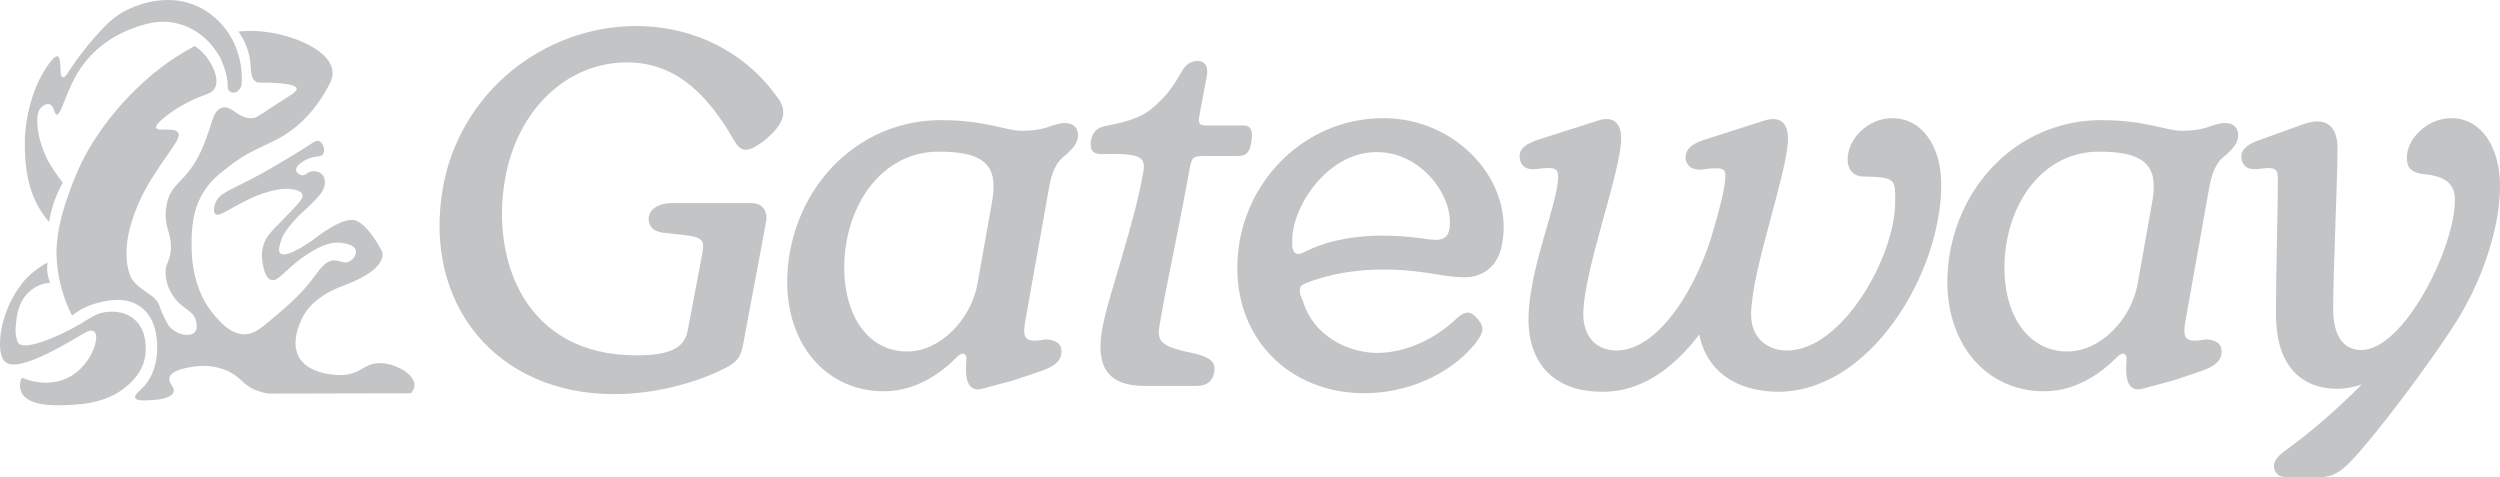
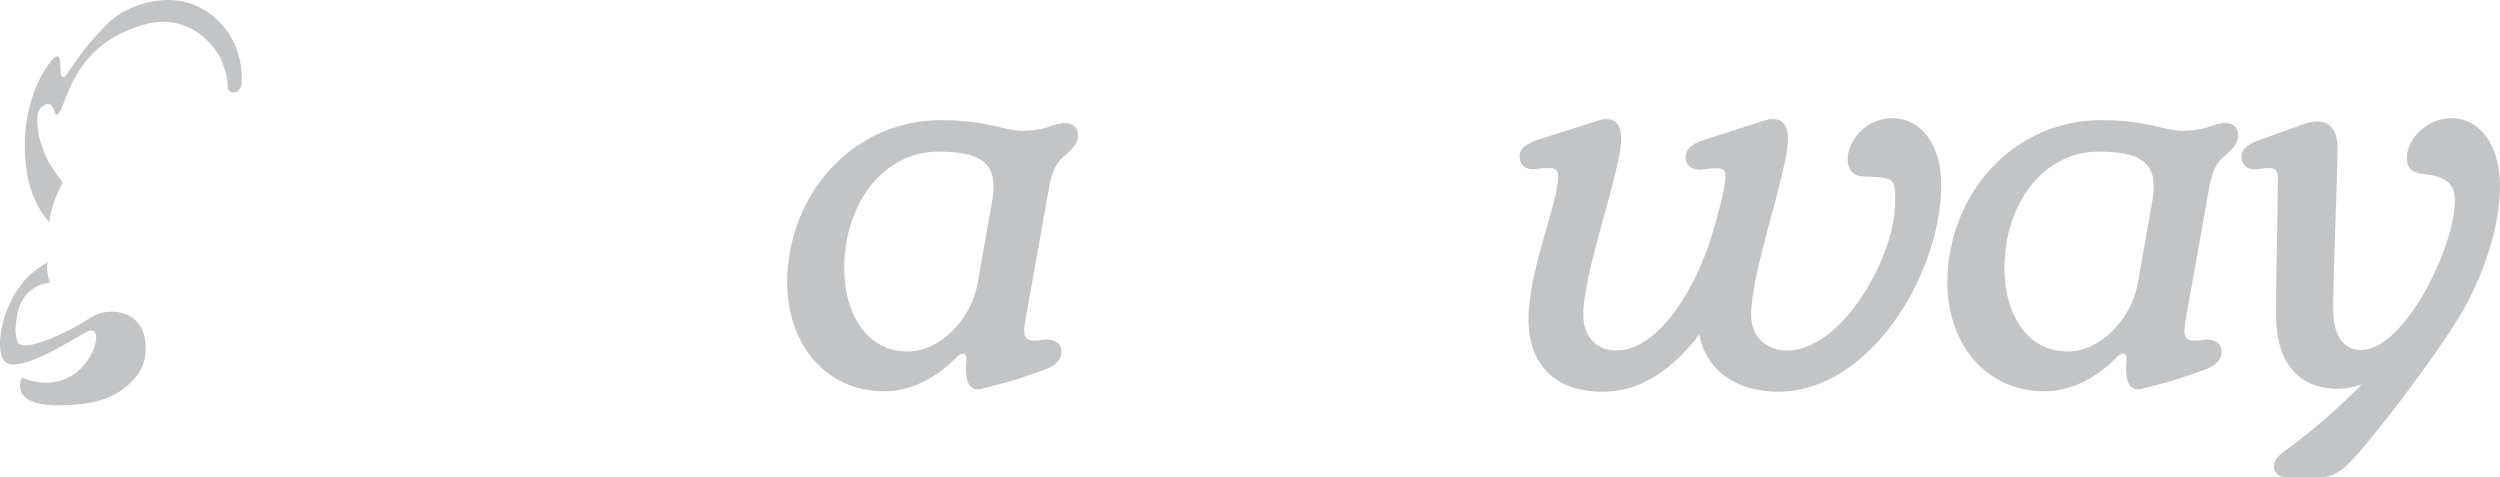
<svg xmlns="http://www.w3.org/2000/svg" id="Layer_2" data-name="Layer 2" viewBox="0 0 2800.3 534.39">
  <defs>
    <style>
      .cls-1 {
        fill: #c2c4c6;
        stroke-width: 0px;
      }
    </style>
  </defs>
  <g id="Layer_1-2" data-name="Layer 1">
    <g>
      <g>
-         <path class="cls-1" d="M428.78,406.9c-20.44-1.91-24.13,12.94-46.84,13.23-3.27.04-37.62.03-47.94-21.77-8.6-18.16,3.94-42.01,7.58-47.56.28-.43.51-.77.67-.99,5.6-8.24,12.07-13.21,16.47-16.53,6.82-5.14,15.08-9.26,28.49-14.32,50.33-19,40.53-37.89,40.53-37.89,0,0-17.43-33.99-32.8-34.79-.28-.01-.57-.02-.86-.02-15.13,0-39.98,19.75-41.06,20.63-.01.01-.03.02-.04.03-.02.02-.04.03-.04.03-.03.03-31.63,23.66-38.91,16.76-2.95-2.8-.75-9.51.93-14.65,1.66-5.09,5.36-12.02,16.73-24.24,9.34-10.03,19.3-17.05,27.68-28.15,1.36-1.8,4.11-5.58,4.41-10.88.1-1.67.47-6.69-2.75-10.19-3.18-3.47-8.25-4.35-12-3.67-5.35.97-6.35,4.75-10.44,4.38-3.16-.29-6.68-2.91-6.95-5.74-.48-5.07,8.01-10.55,14.21-13,8.84-3.49,13.57-1.15,16.02-4.84,2.91-4.39-.12-13.25-4.71-14.72-2.83-.9-5.82,1.16-7.04,2-15.13,10.3-48.96,29.92-57.82,34.84-9.22,5.11-24.25,12.51-24.25,12.51-15.71,7.91-23.47,11.44-26.73,19.84-1.26,3.23-3.01,10.19,0,12.67,3.98,3.29,12.36-4.48,38.58-17.29,0,0,22.04-10.77,40.51-11.17,1.65-.04,3.04.11,3.66.16,2.5.23,12.95,1.3,14.61,6.17,1.19,3.5-2.58,7.88-4.55,10.08-22.79,25.5-34.26,32.07-38.87,46.25-3.16,9.71-1.57,18.33-.94,21.58,1.21,6.21,3.29,15.72,9.07,17.83,8.78,3.21,16.78-14.15,44.82-31.18,14-8.5,24.36-11.68,34.81-10.23,3.09.43,13.83,1.91,15.5,8.25,1.21,4.62-2.74,10.55-7.6,12.73-6,2.7-10.31-1.71-17.08-1.38-9.55.47-15.52,9.93-22.59,19.29-14.2,18.79-27.57,30.2-43.09,43.44-15.83,13.51-23.97,20.35-34.96,20.01-14.22-.44-24.36-11.47-31.56-19.51-27.36-30.59-27.09-70.66-27.01-82.56.1-15.28.52-37.87,14.89-59.56,7.3-11.02,15.18-17.24,26.7-26.18,28.98-22.49,44.94-22.97,67.26-38.51,12.08-8.41,28.29-22.8,42.7-48.35,5.13-9.1,6.87-14.08,6.21-20.2-2.71-25.36-51.36-44.15-89.49-44.94-1.26-.03-2.53-.03-2.53-.03-5.11,0-9.6.34-13.32.76,7.22,10.15,10.37,19.21,11.88,25.86,3.35,14.74.41,25.16,7.23,29.96,2.96,2.08,5.19,1.18,13.68,1.43,8.91.27,31.02.93,32.39,6.41,1.01,4.06-8.31,8.26-25.71,19.8-17.85,11.83-19.15,12.95-23.02,13.43-.93.12-1.83.17-2.7.17-13.08,0-20.19-12.15-29.1-12.15-.93,0-1.88.13-2.85.42-11.29,3.37-10.89,18.99-21.56,43.9-14.47,33.75-29.35,38.07-36.8,52.91-2.84,5.65-3.5,10.54-4.01,13.32-4.34,23.49,7.84,31.63,4.37,53-1.79,11.05-5.52,11.77-5.37,21.9.18,12.74,6.22,22.55,8.27,25.62,10.34,15.53,23.08,15.63,26.04,28.93.42,1.89,1.79,8.05-1.65,11.86-2.38,2.64-5.96,3.08-8.26,3.08-11.19,0-19-8.1-19.94-9.21-1.69-1.97-2.74-4.02-4.87-8.12-4.01-7.71-5.98-13.95-6.38-15.15-4.45-13.19-21.18-15.87-30.74-29.91,0,0-18.02-26.78,6.97-84.31.31-.72.56-1.29.73-1.67,17.83-40.33,49.17-70.57,44.2-77.92-2.2-3.25-6.88-3.78-11.63-3.78-2.32,0-4.66.13-6.73.13-3.39,0-6.05-.34-6.72-2.17-1.62-4.42,22.84-25.12,53.4-36.28,5.01-1.83,9.47-3.14,12.17-7.52,6.21-10.06-2.23-27.62-10.74-37.61-4.16-4.88-8.47-8.11-11.54-10.11-14.01,7.53-24.86,14.78-32.16,19.98-7.76,5.53-68.49,49.65-99.92,122.34-3.24,7.5-5.5,13.57-6.99,17.67-6.68,18.34-15.48,43.38-15.74,72.05.11,4.68.45,11.33,1.55,19.24,2.2,15.9,6.34,28.03,8.8,34.54,2.54,6.72,5.13,12.17,7.11,16.04,5.6-4.34,14.87-10.37,27.55-13.78,9.82-2.64,31.87-8.61,49.32,4.13,16.98,12.4,18.09,34.63,18.46,41.88.19,3.71,1.5,29.32-14.65,46.99-4.93,5.39-11.2,9.74-9.92,13.02,1.32,3.37,9.58,3.01,15.18,2.77,6.37-.28,25.24-1.1,27.83-9.51,1.75-5.68-6.37-9.55-4.62-15.92,2.14-7.8,16.5-10.47,22.93-11.64,7.06-1.28,20.06-3.47,36.29,1.88,17.29,5.69,20.18,14,30.85,20.49,4.65,2.83,9.07,4.22,11.15,4.89,3.68,1.2,6.93,1.87,9.46,2.27,53.23-.13,106.46-.25,159.69-.38,2.18-2.42,4.09-5.51,4.13-9.09.13-11.35-18.56-22.95-35.5-24.54l-.08.03Z" />
        <path class="cls-1" d="M55.03,248.68c1.01-6.67,2.78-14.73,5.92-23.56,2.88-8.07,6.23-14.89,9.37-20.39-2.95-3.86-5.95-8.01-8.95-12.45-2.46-3.65-4.74-7.23-6.85-10.71h0c-1.31-2.41-13.95-26.11-12.72-49.44.27-5.19,1.54-9.07,4.55-11.98.49-.48,4.84-4.59,8.95-3.44,5.55,1.54,5.09,11.1,8.13,11.71,5.32,1.07,10.45-27.54,26.62-51.66,19.61-29.25,48.24-41.15,57.14-44.46,12.8-4.75,31.05-11.49,52.9-5.64,30.79,8.25,44.93,34.49,47.46,39.67h0c6.27,15.38,7.57,23.73,7.43,28.58-.04,1.28-.26,5.41,2.24,7.42,1.34,1.08,3.85,1.86,6.21,1.18.65-.19,1.08-.43,1.56-.69,4.19-2.28,5.35-6.54,5.61-7.88.02-.17.04-.32.07-.49,2.49-35.85-15.24-69.29-45.24-85.23-41.72-22.18-84.53,2.27-89.28,5.13-10.63,6.41-18.74,15.11-21.57,18.1-23.33,24.68-37.09,46.92-37.09,46.92-1.45,2.35-4.81,7.86-7.23,7.23-4.47-1.16-.58-21.84-5.61-23.54-.85-.29-4.05-.73-12.95,12.9-23.15,35.44-23.86,77.46-23.89,82.13v.35c0,17.59.19,48.45,16.97,76.21,2.03,3.36,5.34,8.38,10.25,14.03h0Z" />
        <path class="cls-1" d="M149.4,356.76c-11.91-9.39-26.65-7.69-30.52-7.24-11.66,1.34-17.53,6.7-29.73,13.81-28.66,16.7-62.27,28.88-68.41,21.21-1.84-2.3-2.8-8.36-2.97-9.46-.13-.83-.67-4.4-.22-9.1,1.15-11.95,2.59-27.09,14.29-38.23,2.15-2.05,8.75-8.18,19.01-10.34,2.17-.46,4.02-.63,5.33-.71-1.21-2.86-2.59-6.97-3.14-12.05-.46-4.24-.21-7.9.18-10.67-5.56,3.05-14.31,8.49-23.18,17.29-4.82,4.78-26.36,30.21-29.7,66.95-.79,8.69-.87,23.95,7.48,28.48,15.2,8.24,59.22-17.54,80.38-29.93l1.82-1.07c7.07-4.17,11.73-6.92,15.12-4.58,1.89,1.31,2.76,3.89,2.6,7.67-.46,10.86-9.93,31.98-28.81,42.81-24.72,14.19-51.4,2.56-51.65,2.43-.15-.08-.3-.16-.43-.24-1.2-.71-2.76-.15-3.24,1.16-1.13,3.09-1.88,7.52-.58,11.97,2.29,7.82,11.19,17.04,40.42,17.04h1.55c19.15-.28,49.57-.72,72.35-17.79,5.92-4.43,21.17-15.7,25.02-35.66.4-2.1,5.24-29.4-12.95-43.74h-.02Z" />
      </g>
      <g>
-         <path class="cls-1" d="M726.59,243.75c1.09-9.78,11.41-16.3,26.62-16.3h88.01c13.04,0,19.01,8.69,16.84,21.19l-25.53,136.36c-2.72,16.29-7.61,21.73-26.62,30.42-34.23,16.3-78.77,26.08-117.89,26.08-132.02,0-215.14-101.05-191.77-231.98,19.02-105.4,111.92-180.37,216.77-180.37,62.47,0,120.61,28.25,156.47,78.23,14.12,16.84,9.23,32.06-14.67,51.07-17.93,13.04-24.99,12.5-33.14-2.17-33.14-57.59-70.08-86.38-119.52-86.38-66.82,0-122.78,52.7-136.36,130.39-16.3,90.72,22.27,197.75,146.68,197.75,42.38,0,54.87-10.32,58.13-29.34l15.76-83.12c2.72-15.76,2.72-19.56-20.1-22.28l-24.45-2.71c-11.95-2.18-15.76-8.7-15.21-16.84h-.02Z" />
        <path class="cls-1" d="M884.69,282.87c15.21-85.3,83.67-148.31,169.51-148.31,49.44,0,72.79,11.95,90.18,11.95,10.87,0,17.93-1.09,26.62-3.26,6.52-2.17,14.67-5.43,21.73-5.43,10.87,0,15.75,7.06,14.66,16.3-1.08,6.52-4.89,11.41-13.04,19.01-12.5,9.23-16.3,20.65-19.56,38.57l-26.62,149.4c-2.72,17.93-.54,23.36,23.36,19.02,11.95.54,17.93,5.43,17.39,14.67-.54,9.78-8.15,15.75-22.28,20.64l-30.42,10.32-34.23,9.23c-15.76,4.89-21.73-5.97-19.56-30.42,1.09-9.24-4.35-11.41-11.41-3.81-22.82,22.82-50.53,37.49-80.41,37.49-72.26.54-121.69-65.74-105.94-155.38h.02ZM1016.16,393.7c37.49,0,71.71-36.4,78.77-76.06l15.76-88.55c7.06-37.49,0-59.76-60.3-59.22-52.16.54-91.27,41.83-102.14,100.51-11.41,66.82,15.76,123.32,67.91,123.32h0Z" />
-         <path class="cls-1" d="M1234.55,368.71c3.81-21.19,12.5-47.81,22.28-81.49,11.95-40.75,19.02-67.36,23.91-95.07,2.71-16.84-3.81-20.64-47.27-19.56-9.78,0-13.04-4.89-11.41-15.76,1.63-7.6,5.44-13.58,16.31-15.75,29.88-5.43,43.46-11.95,53.78-21.19,14.12-11.95,22.27-23.36,32.05-40.75,4.89-8.15,10.87-10.87,17.93-10.87,7.6.54,11.41,5.98,9.78,16.3l-8.69,46.18c-1.09,7.06,0,9.78,7.6,9.78h41.83c8.69,0,11.41,5.98,8.69,20.1-1.63,10.32-5.97,14.12-14.67,14.12h-39.12c-9.23.54-12.49,0-14.67,12.49-11.95,66.83-26.62,133.11-33.69,174.94-4.35,22.28,2.18,26.08,40.75,34.23,16.3,4.35,22.28,9.78,20.1,20.65-1.63,9.78-8.15,15.21-19.56,15.21h-58.68c-42.37,0-54.33-23.36-47.26-63.56h.01Z" />
-         <path class="cls-1" d="M1388.3,271.46c13.59-79.32,80.95-139.62,161.9-139.08,82.04,0,148.31,72.26,131.47,145.06-4.35,19.01-19.01,33.14-40.75,33.14-13.58,0-25.53-2.18-38.57-4.35-50.53-8.15-98.34-4.89-138,10.32-5.43,2.18-8.15,3.81-8.15,7.06-1.09,3.8,1.09,9.23,3.26,13.58,10.87,37.49,48.9,58.67,85.3,58.13,31.51-1.08,63.56-15.75,88.55-40.2,9.24-7.06,14.13-7.06,22.28,2.71,8.15,9.23,5.43,15.76-3.26,27.17-27.71,34.23-77.15,56.5-127.67,55.41-87.47-1.63-152.12-71.71-136.36-168.96h0ZM1454.04,284.5c3.8,0,7.6-2.72,11.41-4.35,31.51-14.67,76.06-21.19,135.82-11.95,16.84,2.18,22.82-2.71,22.82-19.56,0-34.23-34.23-77.14-79.86-78.23-57.59-1.63-97.79,62.47-96.71,99.96-.54,7.6,1.09,14.12,6.52,14.12h0Z" />
        <path class="cls-1" d="M1745.25,198.11c0-8.69-2.18-11.95-24.99-8.69-10.87,1.09-16.3-3.26-17.93-11.41-1.63-11.41,7.06-16.84,19.56-21.19l67.91-21.73c16.84-5.43,26.08,2.17,26.08,20.1,0,36.94-42.38,148.31-42.38,197.21,0,24.45,14.67,40.2,36.94,40.2,47.81,0,91.27-71.71,109.2-136.36,7.06-24.45,13.04-46.72,13.04-59.76,0-6.52-2.17-10.32-26.08-6.52-11.41.54-16.84-3.8-18.47-11.41-1.09-11.41,7.06-17.38,20.1-21.73l67.91-21.73c17.38-5.43,26.62,2.17,26.62,20.1,0,36.94-41.29,148.31-41.29,197.21,0,26.62,18.47,40.2,40.2,40.2,61.93,0,121.15-105.4,121.15-166.24,0-26.62,1.09-27.7-38.57-28.79-9.78-1.63-14.67-8.69-14.67-19.01,0-22.82,22.28-46.18,49.98-46.18,33.14,0,54.87,30.97,54.87,74.43,0,99.96-80.41,233.61-184.71,231.98-48.36-1.09-78.77-25.53-86.38-64.11-28.8,38.03-65.74,65.19-110.29,64.11-52.15-.54-80.94-31.51-80.94-80.95,0-55.96,33.14-129.84,33.14-159.72h0Z" />
        <path class="cls-1" d="M2184.22,282.87c15.21-85.3,83.67-148.31,169.51-148.31,49.44,0,72.79,11.95,90.18,11.95,10.87,0,17.93-1.09,26.62-3.26,6.52-2.17,14.67-5.43,21.73-5.43,10.87,0,15.75,7.06,14.66,16.3-1.08,6.52-4.89,11.41-13.04,19.01-12.5,9.23-16.3,20.65-19.56,38.57l-26.62,149.4c-2.72,17.93-.54,23.36,23.36,19.02,11.95.54,17.93,5.43,17.39,14.67-.54,9.78-8.15,15.75-22.28,20.64l-30.42,10.32-34.23,9.23c-15.76,4.89-21.73-5.97-19.56-30.42,1.09-9.24-4.35-11.41-11.41-3.81-22.82,22.82-50.53,37.49-80.41,37.49-72.26.54-121.69-65.74-105.94-155.38h.02ZM2315.69,393.7c37.49,0,71.71-36.4,78.77-76.06l15.76-88.55c7.06-37.49,0-59.76-60.3-59.22-52.16.54-91.27,41.83-102.14,100.51-11.41,66.82,15.76,123.32,67.91,123.32h0Z" />
        <path class="cls-1" d="M2530.84,156.82l48.36-17.38c24.99-9.23,39.12.54,39.11,26.62,0,34.23-4.89,139.62-4.89,179.82,0,29.34,10.87,46.18,31.51,46.18,47.81,0,104.85-114.63,104.85-167.87,0-17.93-9.78-27.17-36.95-29.34-13.04-2.18-16.84-7.61-16.84-18.47,0-20.65,22.28-44.01,49.98-44.01,32.6,0,54.33,31.51,54.33,76.06s-17.93,99.96-45.1,145.6c-30.96,50.53-96.71,136.9-123.32,164.07-9.23,9.23-18.48,16.29-32.06,16.29h-40.2c-8.15,0-13.58-7.06-12.49-14.12,1.09-5.43,4.89-9.78,11.41-14.67,30.42-21.73,59.22-47.26,86.93-74.97-9.23,3.26-18.47,4.89-27.7,4.89-43.47-.54-68.45-29.34-68.45-83.66,0-46.18,2.18-118.98,2.18-151.03,0-11.41-2.18-14.67-22.82-11.41-10.87,1.09-16.3-3.26-17.93-11.41-1.63-9.23,5.43-16.3,20.1-21.19h-.01Z" />
      </g>
    </g>
  </g>
</svg>